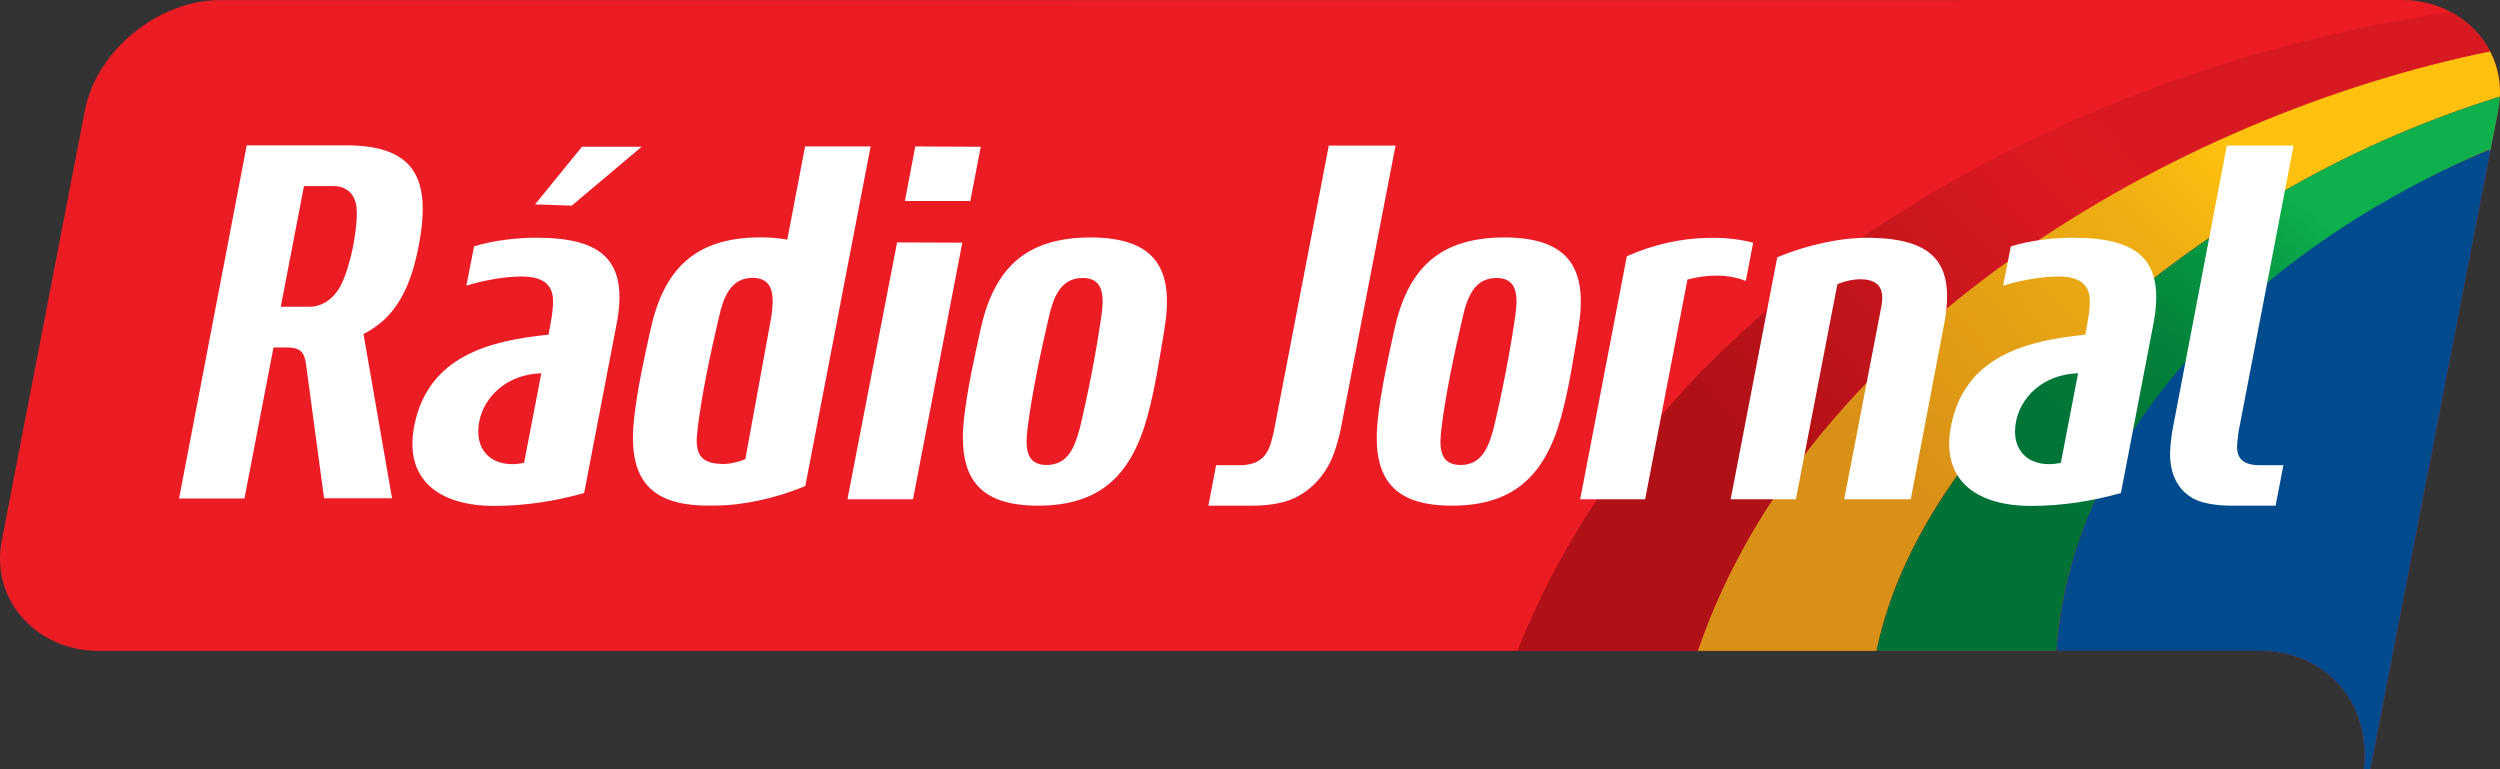
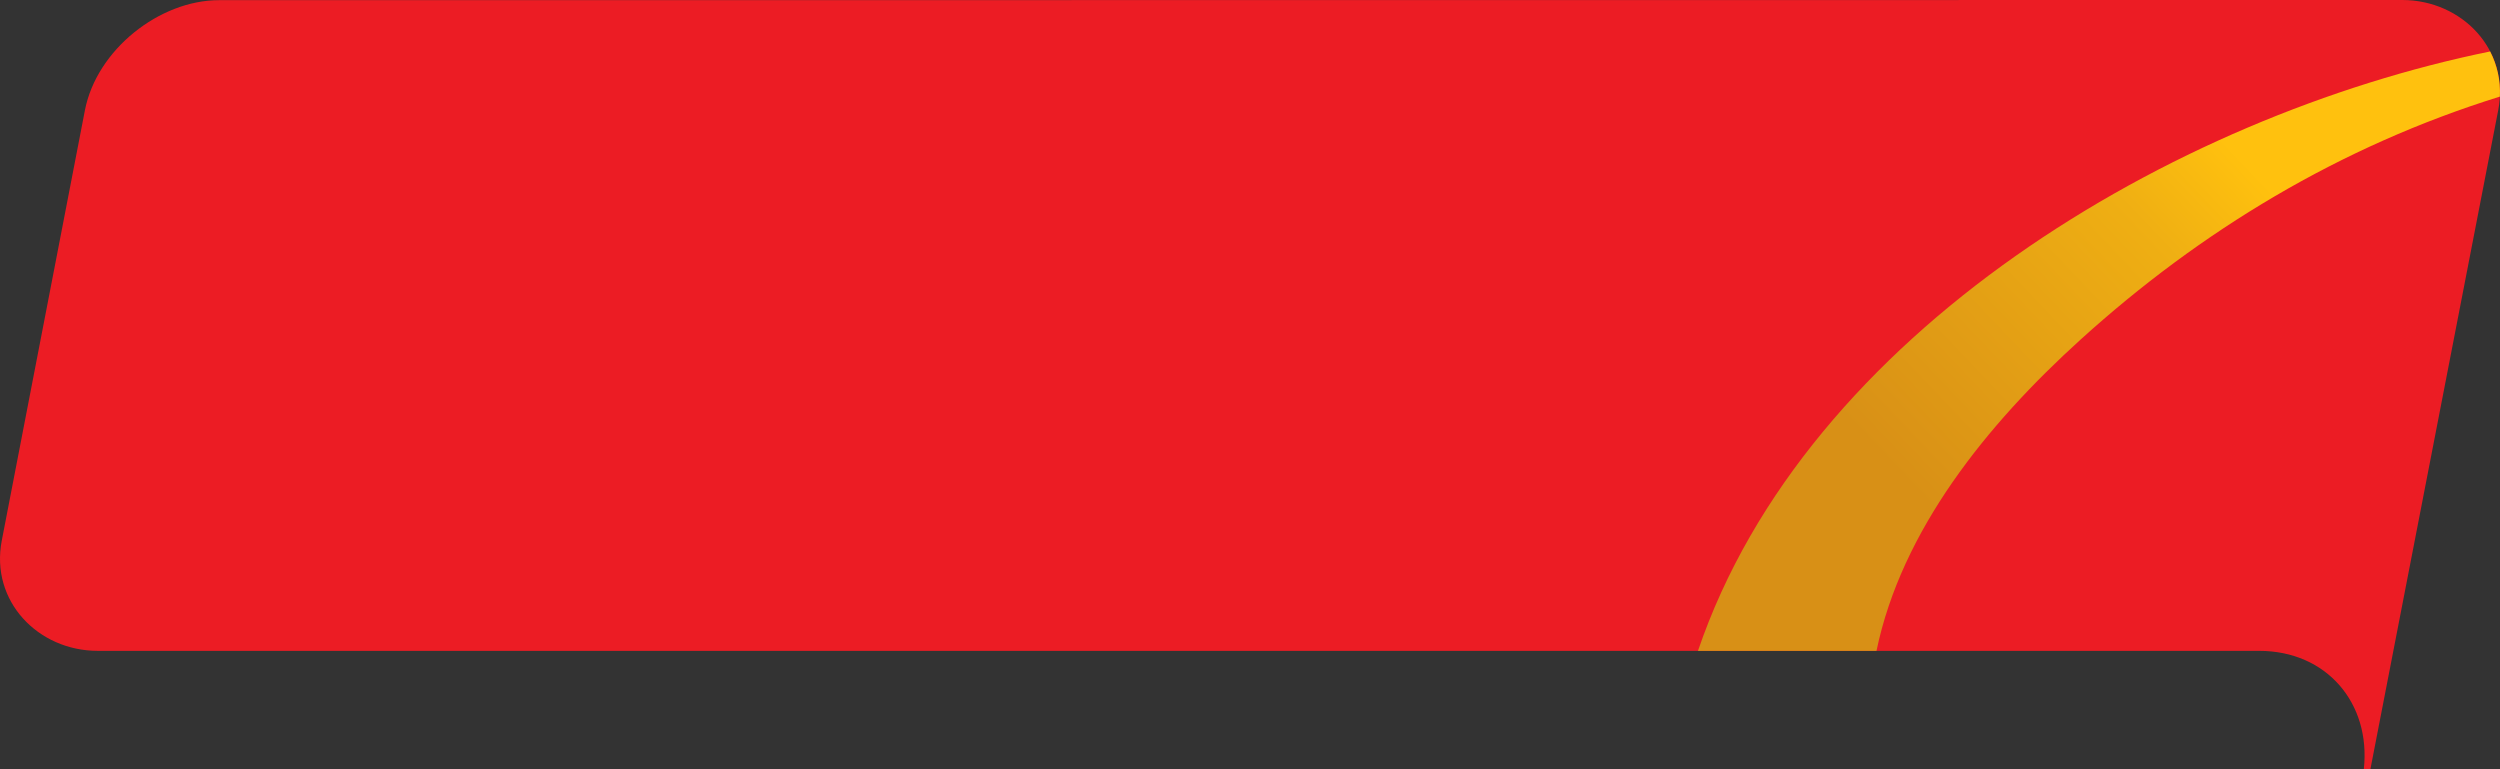
<svg xmlns="http://www.w3.org/2000/svg" width="182" height="56" viewBox="0 0 182 56" fill="none">
  <rect x="0" y="0" width="182" height="56" fill="#333333" stroke="none" />
  <path fill-rule="evenodd" clip-rule="evenodd" d="M172.566 55.994H172.086C172.612 51.192 169.375 47.382 164.466 47.382H7.117C2.778 47.382 -0.727 43.764 0.13 39.35L6.18 8.037C7.031 3.624 11.609 0.012 15.947 0.012L174.883 0C179.222 0 182.727 3.618 181.87 8.026L172.566 55.994Z" fill="#EC1C24" />
-   <path fill-rule="evenodd" clip-rule="evenodd" d="M172.566 55.994H172.086C172.612 51.191 169.375 47.382 164.466 47.382H149.71C150.732 32.271 163.284 18.258 181.322 10.866L172.566 56V55.994Z" fill="#004A8E" />
-   <path fill-rule="evenodd" clip-rule="evenodd" d="M123.617 47.382H110.465C121.362 19.832 152.279 4.646 178.417 0.871C179.65 1.527 180.654 2.526 181.282 3.74C158.158 8.455 131.512 24.176 123.612 47.376L123.617 47.382Z" fill="url(#paint0_linear_94_7651)" />
  <path fill-rule="evenodd" clip-rule="evenodd" d="M136.609 47.382H123.612C131.512 24.182 158.158 8.461 181.282 3.746C181.785 4.721 182.047 5.836 181.99 7.033C170.323 10.662 160.173 16.836 151.485 24.704C144.629 30.913 138.425 38.619 136.609 47.382Z" fill="url(#paint1_linear_94_7651)" />
-   <path fill-rule="evenodd" clip-rule="evenodd" d="M149.71 47.382H136.609C138.425 38.619 144.635 30.912 151.485 24.704C160.173 16.835 170.322 10.662 181.99 7.033C181.973 7.358 181.933 7.695 181.87 8.032L181.311 10.912L181.185 10.993L181.202 10.889C163.273 18.52 150.72 32.271 149.704 47.382H149.71Z" fill="url(#paint2_linear_94_7651)" />
-   <path fill-rule="evenodd" clip-rule="evenodd" d="M134.257 36.348L136.963 22.312C137.209 21.04 136.786 20.355 135.496 20.331C134.925 20.32 134.269 20.471 133.761 20.686L130.741 36.348H125.992L129.383 18.734C131.649 17.782 134.149 17.277 136.13 17.311C140.577 17.387 142.455 18.961 141.507 23.729L139.104 36.348H134.257ZM127.636 17.666C126.471 17.375 125.398 17.282 124.142 17.323C122.344 17.381 120.438 17.77 118.434 18.653L115.038 36.348H119.764L122.847 20.349C123.549 20.163 124.285 20.058 125.01 20.064C125.735 20.07 126.448 20.192 127.094 20.453L127.63 17.666H127.636ZM92.73 31.464C92.598 31.958 92.518 32.347 92.359 32.689C91.908 33.671 91.046 33.868 90.224 33.868H88.534L87.969 36.812H91.183C92.193 36.812 93.084 36.667 93.706 36.47C95.019 36.029 96.217 35.001 96.914 33.479C97.228 32.794 97.399 32.103 97.57 31.418L101.595 10.598H96.737L92.724 31.47L92.73 31.464ZM156.742 23.717C157.205 21.406 156.965 19.849 156.109 18.856C155.133 17.724 153.363 17.306 150.903 17.306C149.533 17.306 147.775 17.497 146.388 17.939L145.828 20.796C147.13 20.389 148.671 20.128 149.881 20.128C150.943 20.128 152.027 20.424 152.13 21.696C152.193 22.48 151.942 23.636 151.81 24.367C147.592 24.78 143.037 25.901 142.038 30.988C141.262 34.948 143.876 36.83 147.849 36.83C150.115 36.83 152.279 36.487 154.402 35.895L156.742 23.711V23.717ZM150.035 33.694C147.843 34.17 146.313 32.881 146.776 30.639C147.118 29.002 148.614 27.271 151.285 27.172L150.029 33.694H150.035ZM162.964 31.464C162.907 31.958 162.839 32.347 162.862 32.689C162.936 33.671 163.724 33.868 164.54 33.868H166.23L165.664 36.812H162.451C161.44 36.812 160.607 36.667 160.059 36.47C158.917 36.029 158.112 35.001 157.998 33.479C157.947 32.794 158.038 32.103 158.135 31.418L162.114 10.598H166.972L162.959 31.47L162.964 31.464ZM108.941 20.233C110.574 20.233 110.494 21.737 110.3 23.078C109.912 25.755 109.352 28.607 108.736 31.191C108.387 32.445 107.931 33.851 106.327 33.851C104.723 33.851 104.791 32.445 104.934 31.191C105.259 28.607 105.87 25.726 106.492 23.055C106.806 21.708 107.309 20.238 108.935 20.238L108.941 20.233ZM114.889 24.042C114.53 26.144 114.216 28.305 113.65 30.355C112.457 34.704 110.111 36.812 105.699 36.812C101.286 36.812 99.819 34.693 100.322 30.355C100.561 28.305 101.041 26.144 101.498 24.042C102.445 19.698 104.654 17.288 109.512 17.288C114.37 17.288 115.631 19.698 114.883 24.042H114.889ZM70.056 17.666L65.307 17.648L61.694 36.348H66.466L70.056 17.66V17.666ZM65.878 14.634L66.631 10.662L71.398 10.685L70.638 14.634H65.878ZM78.813 20.233C80.445 20.233 80.365 21.737 80.171 23.078C79.783 25.755 79.224 28.607 78.607 31.191C78.259 32.445 77.802 33.851 76.198 33.851C74.594 33.851 74.663 32.445 74.805 31.191C75.131 28.607 75.742 25.726 76.364 23.055C76.678 21.708 77.18 20.238 78.807 20.238L78.813 20.233ZM84.761 24.042C84.401 26.144 84.087 28.305 83.522 30.355C82.323 34.704 79.983 36.812 75.57 36.812C71.158 36.812 69.691 34.693 70.193 30.355C70.433 28.305 70.912 26.144 71.369 24.042C72.317 19.698 74.526 17.288 79.384 17.288C84.241 17.288 85.503 19.698 84.755 24.042H84.761ZM52.526 33.781C53.097 33.793 53.753 33.642 54.261 33.427L56.151 23.072C56.345 21.731 56.425 20.227 54.792 20.227C53.165 20.227 52.663 21.702 52.349 23.043C51.727 25.721 51.099 28.601 50.791 31.179C50.614 32.62 50.648 33.735 52.526 33.77V33.781ZM58.634 35.378C56.408 36.313 53.947 36.818 51.989 36.801C51.847 36.801 51.698 36.807 51.55 36.807C47.126 36.807 45.67 34.687 46.173 30.349C46.293 29.321 46.47 28.27 46.675 27.213C46.881 26.156 47.115 25.087 47.349 24.036C48.296 19.692 50.505 17.282 55.363 17.282C56.094 17.282 56.745 17.335 57.315 17.445L58.611 10.656H63.383L58.628 35.372L58.634 35.378ZM22.129 13.548L20.44 22.329H22.558C23.551 22.329 24.401 21.632 24.852 20.691C25.183 20.006 25.503 18.978 25.709 17.91C25.914 16.841 26.022 15.784 25.954 15.099C25.868 14.199 25.292 13.548 24.293 13.548H22.124H22.129ZM23.591 36.267L22.272 26.464C22.158 25.628 21.827 25.297 20.936 25.297H19.909L17.797 36.29H13.036L17.962 10.581H25.201C30.269 10.581 31.4 13.078 30.486 17.875C30.121 19.774 29.482 21.899 27.906 23.334C27.518 23.682 26.976 24.06 26.462 24.315L28.54 36.272H23.591V36.267ZM41.623 14.971L46.715 10.68H42.371L38.952 14.878L41.617 14.971H41.623ZM44.865 23.717C45.328 21.406 45.088 19.849 44.232 18.856C43.256 17.724 41.486 17.306 39.026 17.306C37.656 17.306 35.898 17.497 34.511 17.939L33.951 20.796C35.253 20.389 36.794 20.128 38.004 20.128C39.066 20.128 40.151 20.424 40.253 21.696C40.316 22.48 40.065 23.636 39.934 24.367C35.715 24.78 31.16 25.901 30.161 30.988C29.385 34.948 31.999 36.83 35.972 36.83C38.238 36.83 40.402 36.487 42.525 35.895L44.865 23.711V23.717ZM38.158 33.694C35.966 34.17 34.437 32.881 34.899 30.639C35.241 29.002 36.737 27.271 39.408 27.172L38.153 33.694H38.158Z" fill="white" />
  <defs>
    <linearGradient id="paint0_linear_94_7651" x1="157.798" y1="10.36" x2="130.618" y2="35.51" gradientUnits="userSpaceOnUse">
      <stop stop-color="#D71921" />
      <stop offset="0.17" stop-color="#DD1A22" />
      <stop offset="1" stop-color="#B01117" />
    </linearGradient>
    <linearGradient id="paint1_linear_94_7651" x1="164.032" y1="12.428" x2="139.392" y2="35.843" gradientUnits="userSpaceOnUse">
      <stop stop-color="#FFC10E" />
      <stop offset="0.25" stop-color="#EFAF13" />
      <stop offset="1" stop-color="#D89016" />
    </linearGradient>
    <linearGradient id="paint2_linear_94_7651" x1="167.834" y1="15.122" x2="149.769" y2="37.486" gradientUnits="userSpaceOnUse">
      <stop stop-color="#0DB04B" />
      <stop offset="0.23" stop-color="#079742" />
      <stop offset="0.49" stop-color="#03823B" />
      <stop offset="0.75" stop-color="#007637" />
      <stop offset="1" stop-color="#007236" />
    </linearGradient>
  </defs>
</svg>